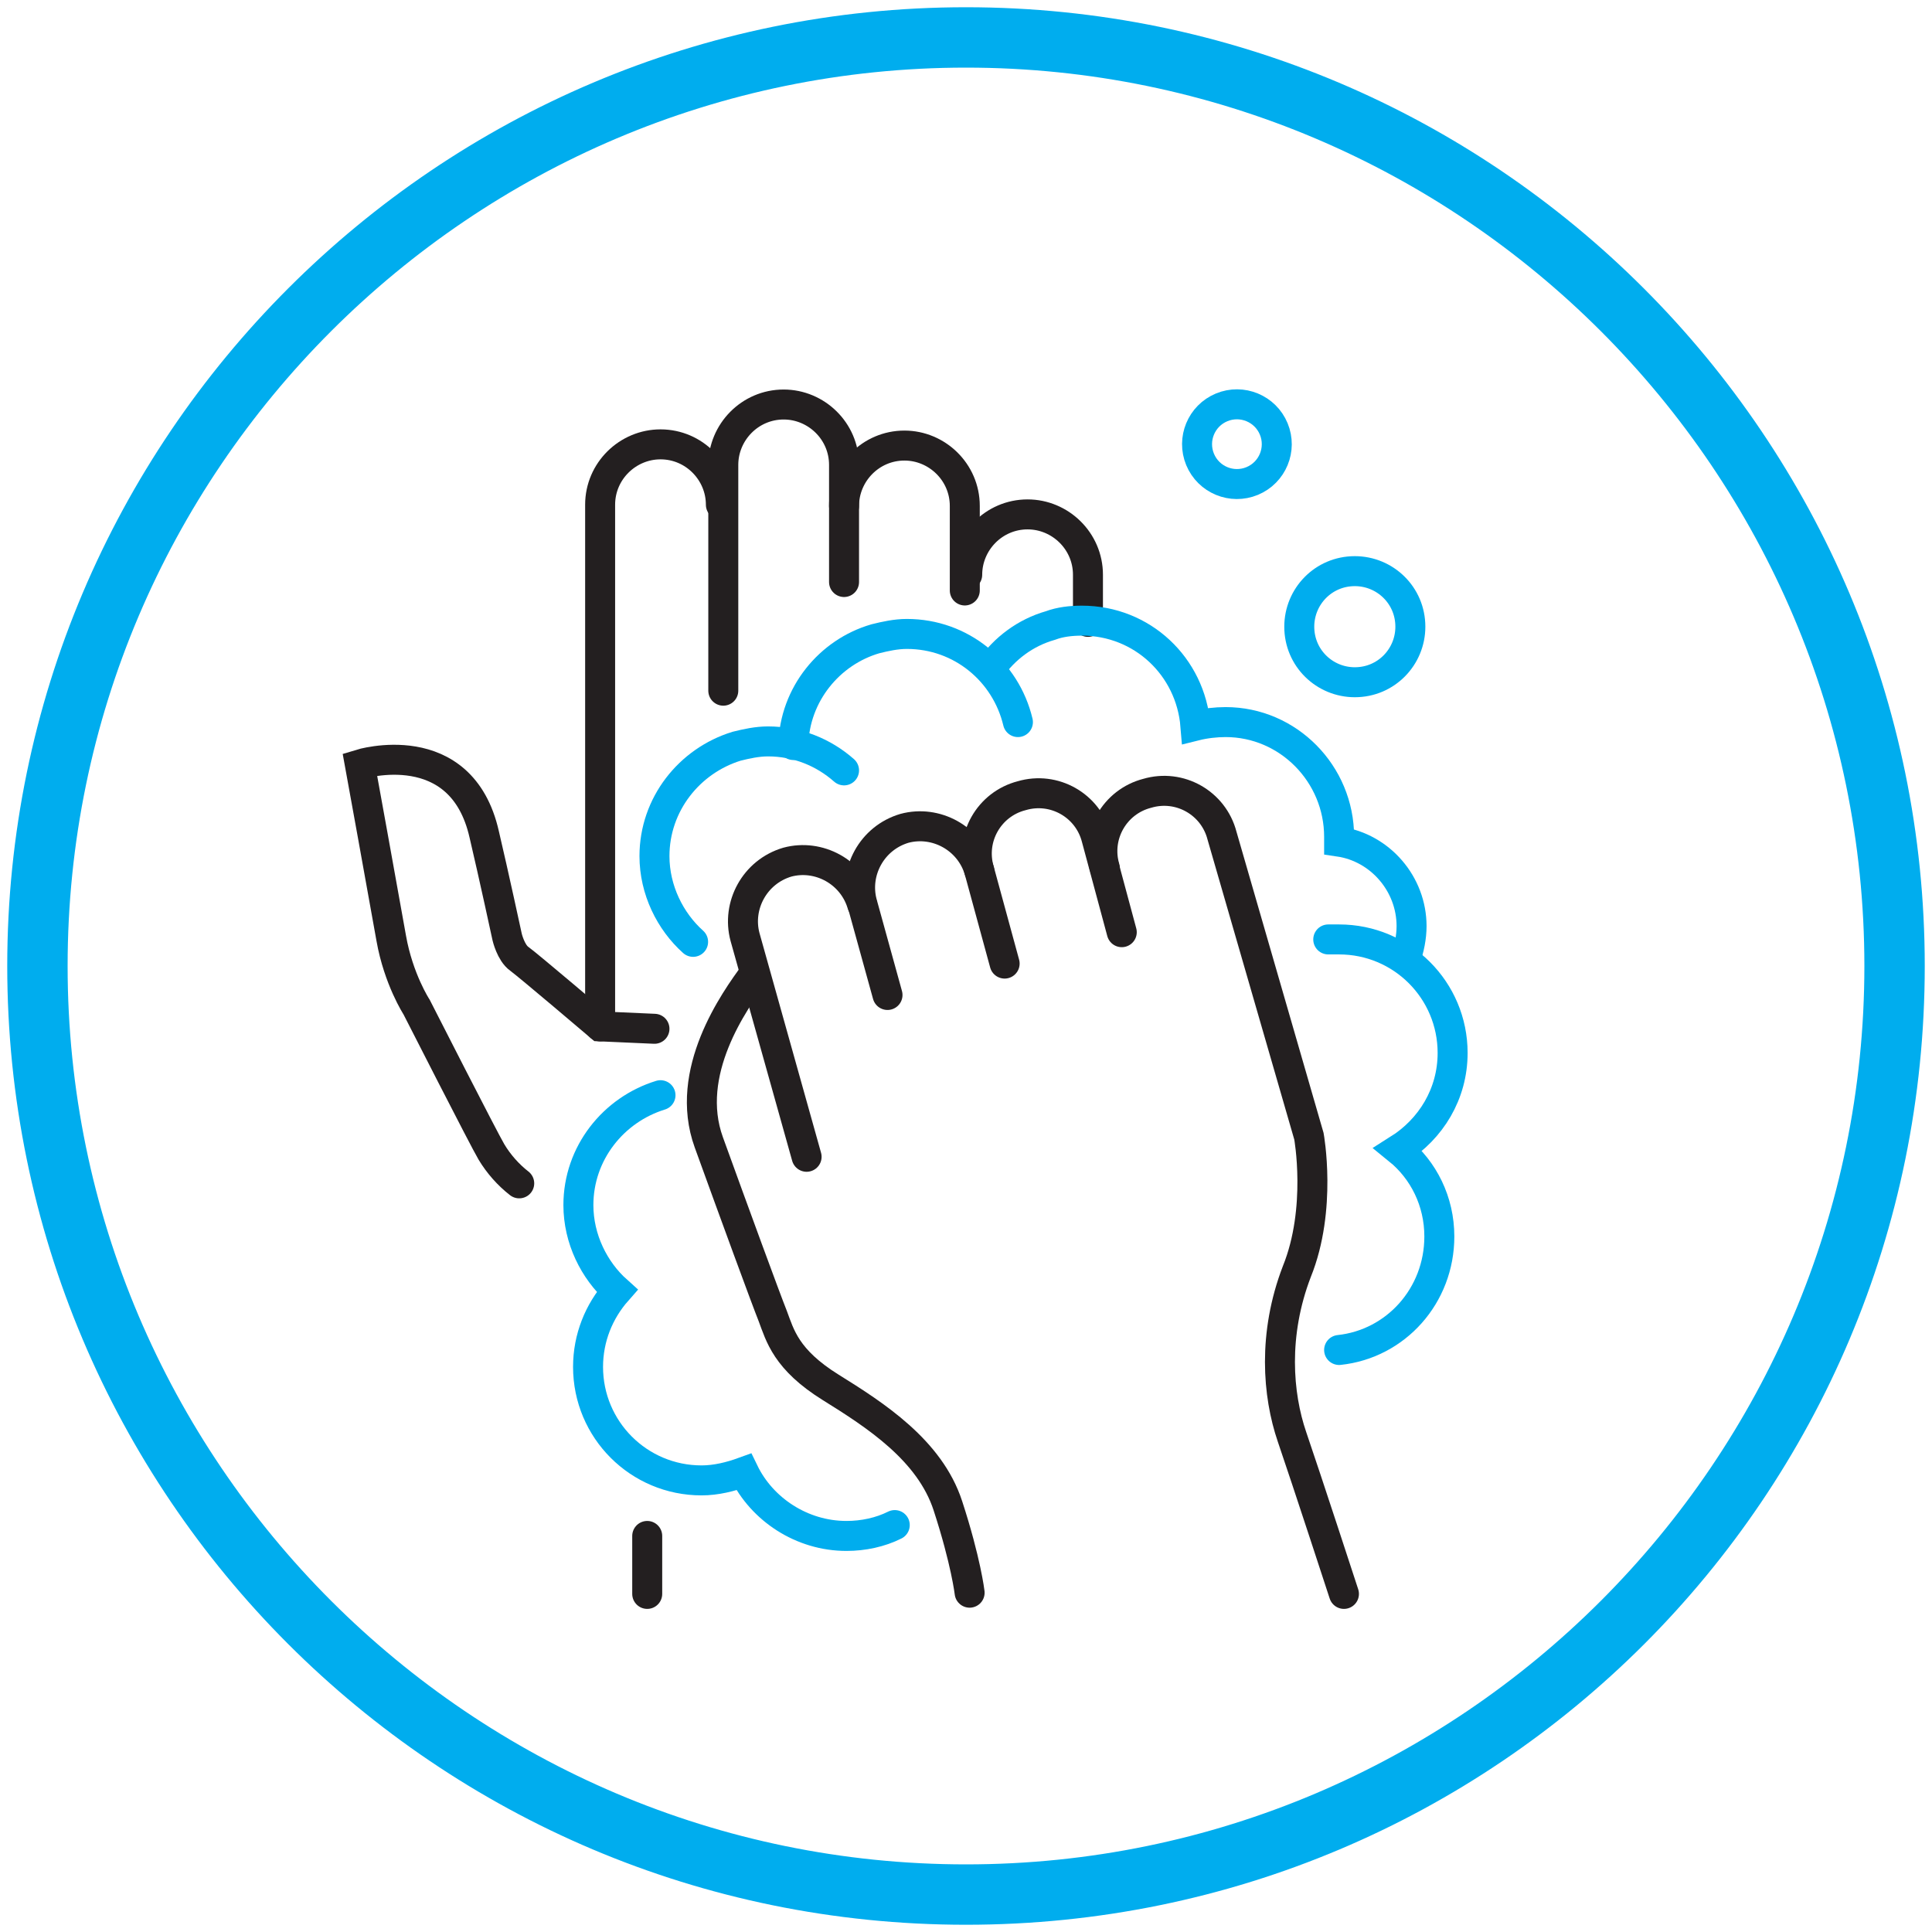
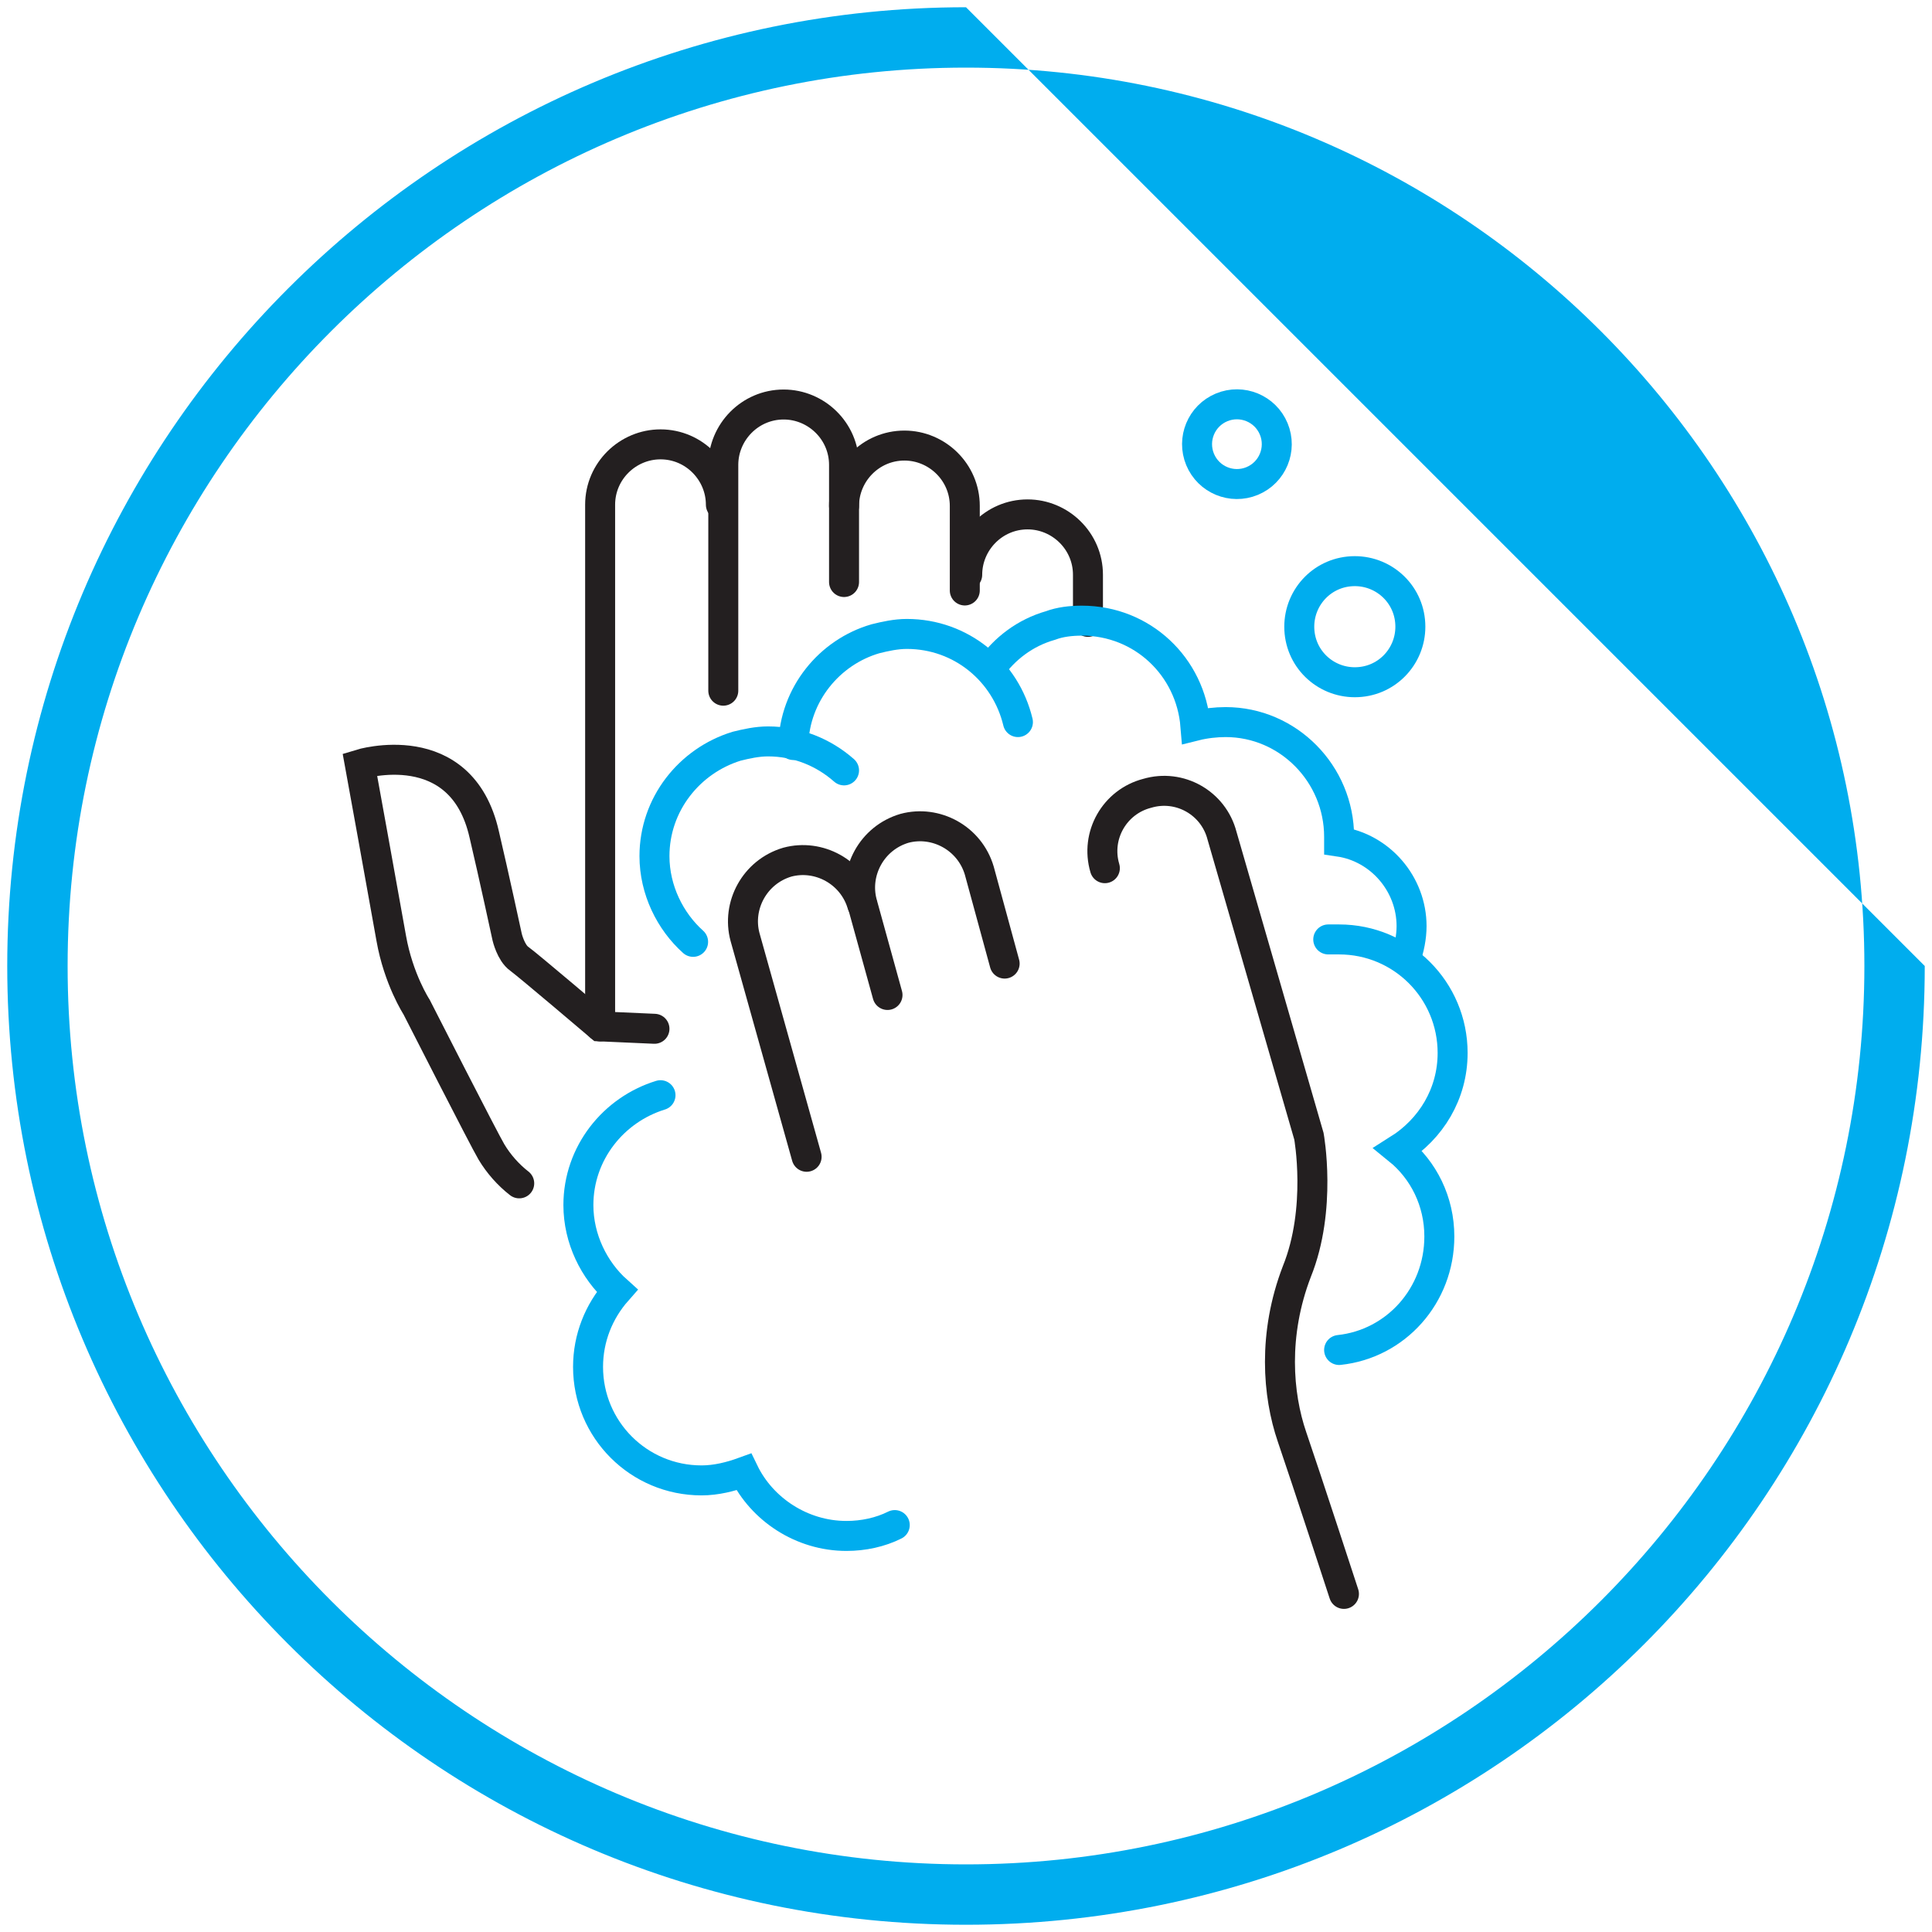
<svg xmlns="http://www.w3.org/2000/svg" viewBox="0 0 160 160">
-   <path d="m80 5.6c41 0 74.4 33.4 74.4 74.4s-33.4 74.4-74.4 74.4-74.4-33.4-74.4-74.4 33.4-74.4 74.4-74.4m0-5c-43.8 0-79.4 35.6-79.4 79.4s35.5 79.4 79.4 79.4 79.4-35.5 79.4-79.4c0-43.8-35.6-79.4-79.4-79.4" fill="#00adee" />
+   <path d="m80 5.6c41 0 74.4 33.4 74.4 74.4s-33.4 74.4-74.4 74.4-74.4-33.4-74.4-74.4 33.4-74.4 74.4-74.4m0-5c-43.8 0-79.4 35.6-79.4 79.4s35.5 79.4 79.4 79.4 79.4-35.5 79.4-79.4" fill="#00adee" />
  <path d="m53.6 132v-4.8" fill="#333" />
  <g fill="none" stroke-linecap="round" stroke-miterlimit="10" stroke-width="2.483">
-     <path d="m53.6 132v-4.8" stroke="#231f20" />
    <path d="m74.1 126.3c-1.2.6-2.6.9-4 .9-3.7 0-7-2.2-8.5-5.3-1.1.4-2.3.7-3.5.7-5.2 0-9.4-4.2-9.4-9.4 0-2.4.9-4.6 2.4-6.3-1.9-1.7-3.2-4.3-3.2-7.1 0-4.3 2.9-7.9 6.8-9.1" stroke="#00adee" />
    <ellipse cx="102.4" cy="36.8" rx="3.3" ry="3.3" stroke="#00adee" transform="matrix(.924 -.383 .383 .924 -6.276 42.001)" />
    <path d="m116.8 51.9c0 2.5-2 4.6-4.6 4.6-2.5 0-4.6-2-4.6-4.6 0-2.5 2-4.6 4.6-4.6 2.5 0 4.6 2 4.6 4.6z" stroke="#00adee" />
    <path d="m43 98c-.9-.7-1.7-1.6-2.3-2.6s-6.2-12-6.2-12-1.5-2.3-2.1-5.7-2.6-14.4-2.6-14.4 8.4-2.6 10.3 5.8c.8 3.4 1.9 8.5 1.9 8.5s.3 1.3 1 1.8 6.7 5.6 6.7 5.6l4.5.2" stroke="#231f20" />
    <path d="m49.7 85v-43.2c0-2.8 2.3-5 5-5 2.8 0 5 2.3 5 5" stroke="#231f20" />
    <path d="m69.9 48.2v-9.7c0-2.8-2.3-5-5-5-2.8 0-5 2.3-5 5v18.7" stroke="#231f20" />
    <path d="m79.9 48.9v-7c0-2.8-2.3-5-5-5-2.8 0-5 2.3-5 5" stroke="#231f20" />
    <path d="m90.1 51.5v-3.9c0-2.8-2.3-5-5-5-2.8 0-5 2.3-5 5" stroke="#231f20" />
-     <path d="m62.5 80.6c-1.7 2.3-5.9 8.2-3.8 14s4.7 12.9 5.3 14.4c.6 1.6 1.1 3.6 4.8 5.9s8.2 5.2 9.7 9.8 1.8 7.2 1.8 7.2" stroke="#231f20" />
    <path d="m71.4 74.9c-.8-2.7-3.6-4.2-6.2-3.5-2.7.8-4.2 3.6-3.5 6.2l5.1 18.2" stroke="#231f20" />
    <path d="m83.2 79.8-2.1-7.7c-.8-2.7-3.6-4.2-6.2-3.5-2.7.8-4.2 3.6-3.5 6.2l2.1 7.6" stroke="#231f20" />
-     <path d="m81.1 72.1c-.8-2.7.8-5.5 3.5-6.2 2.7-.8 5.5.8 6.2 3.5l2.1 7.8" stroke="#231f20" />
    <path d="m91.5 71.9c-.8-2.7.8-5.5 3.5-6.2 2.7-.8 5.5.8 6.2 3.5l7.2 24.9s1.1 6-1 11.2c-2 5.2-1.6 10.2-.4 13.7s4.3 13 4.3 13" stroke="#231f20" />
    <path d="m57.4 78c-1.9-1.7-3.2-4.3-3.2-7.1 0-4.3 2.9-7.9 6.8-9.1.8-.2 1.7-.4 2.6-.4 2.4 0 4.6.9 6.3 2.4" stroke="#00adee" />
    <path d="m65.7 61.7c.1-4.2 3-7.7 6.8-8.8.8-.2 1.7-.4 2.6-.4 4.5 0 8.2 3.1 9.2 7.3" stroke="#00adee" />
    <path d="m110.9 111.8c4.7-.5 8.3-4.5 8.3-9.4 0-2.9-1.3-5.5-3.4-7.2 2.7-1.7 4.5-4.6 4.5-8 0-5.2-4.2-9.4-9.4-9.4-.3 0-.6 0-.9 0" stroke="#00adee" />
    <path d="m116.4 79.4c.3-.8.5-1.8.5-2.7 0-3.5-2.6-6.5-6-7 0-.1 0-.3 0-.4 0-5.2-4.2-9.5-9.4-9.5-.8 0-1.7.1-2.5.3-.4-4.9-4.4-8.7-9.4-8.7-.9 0-1.8.1-2.6.4-2.1.6-3.8 1.9-5 3.6" stroke="#00adee" />
  </g>
</svg>